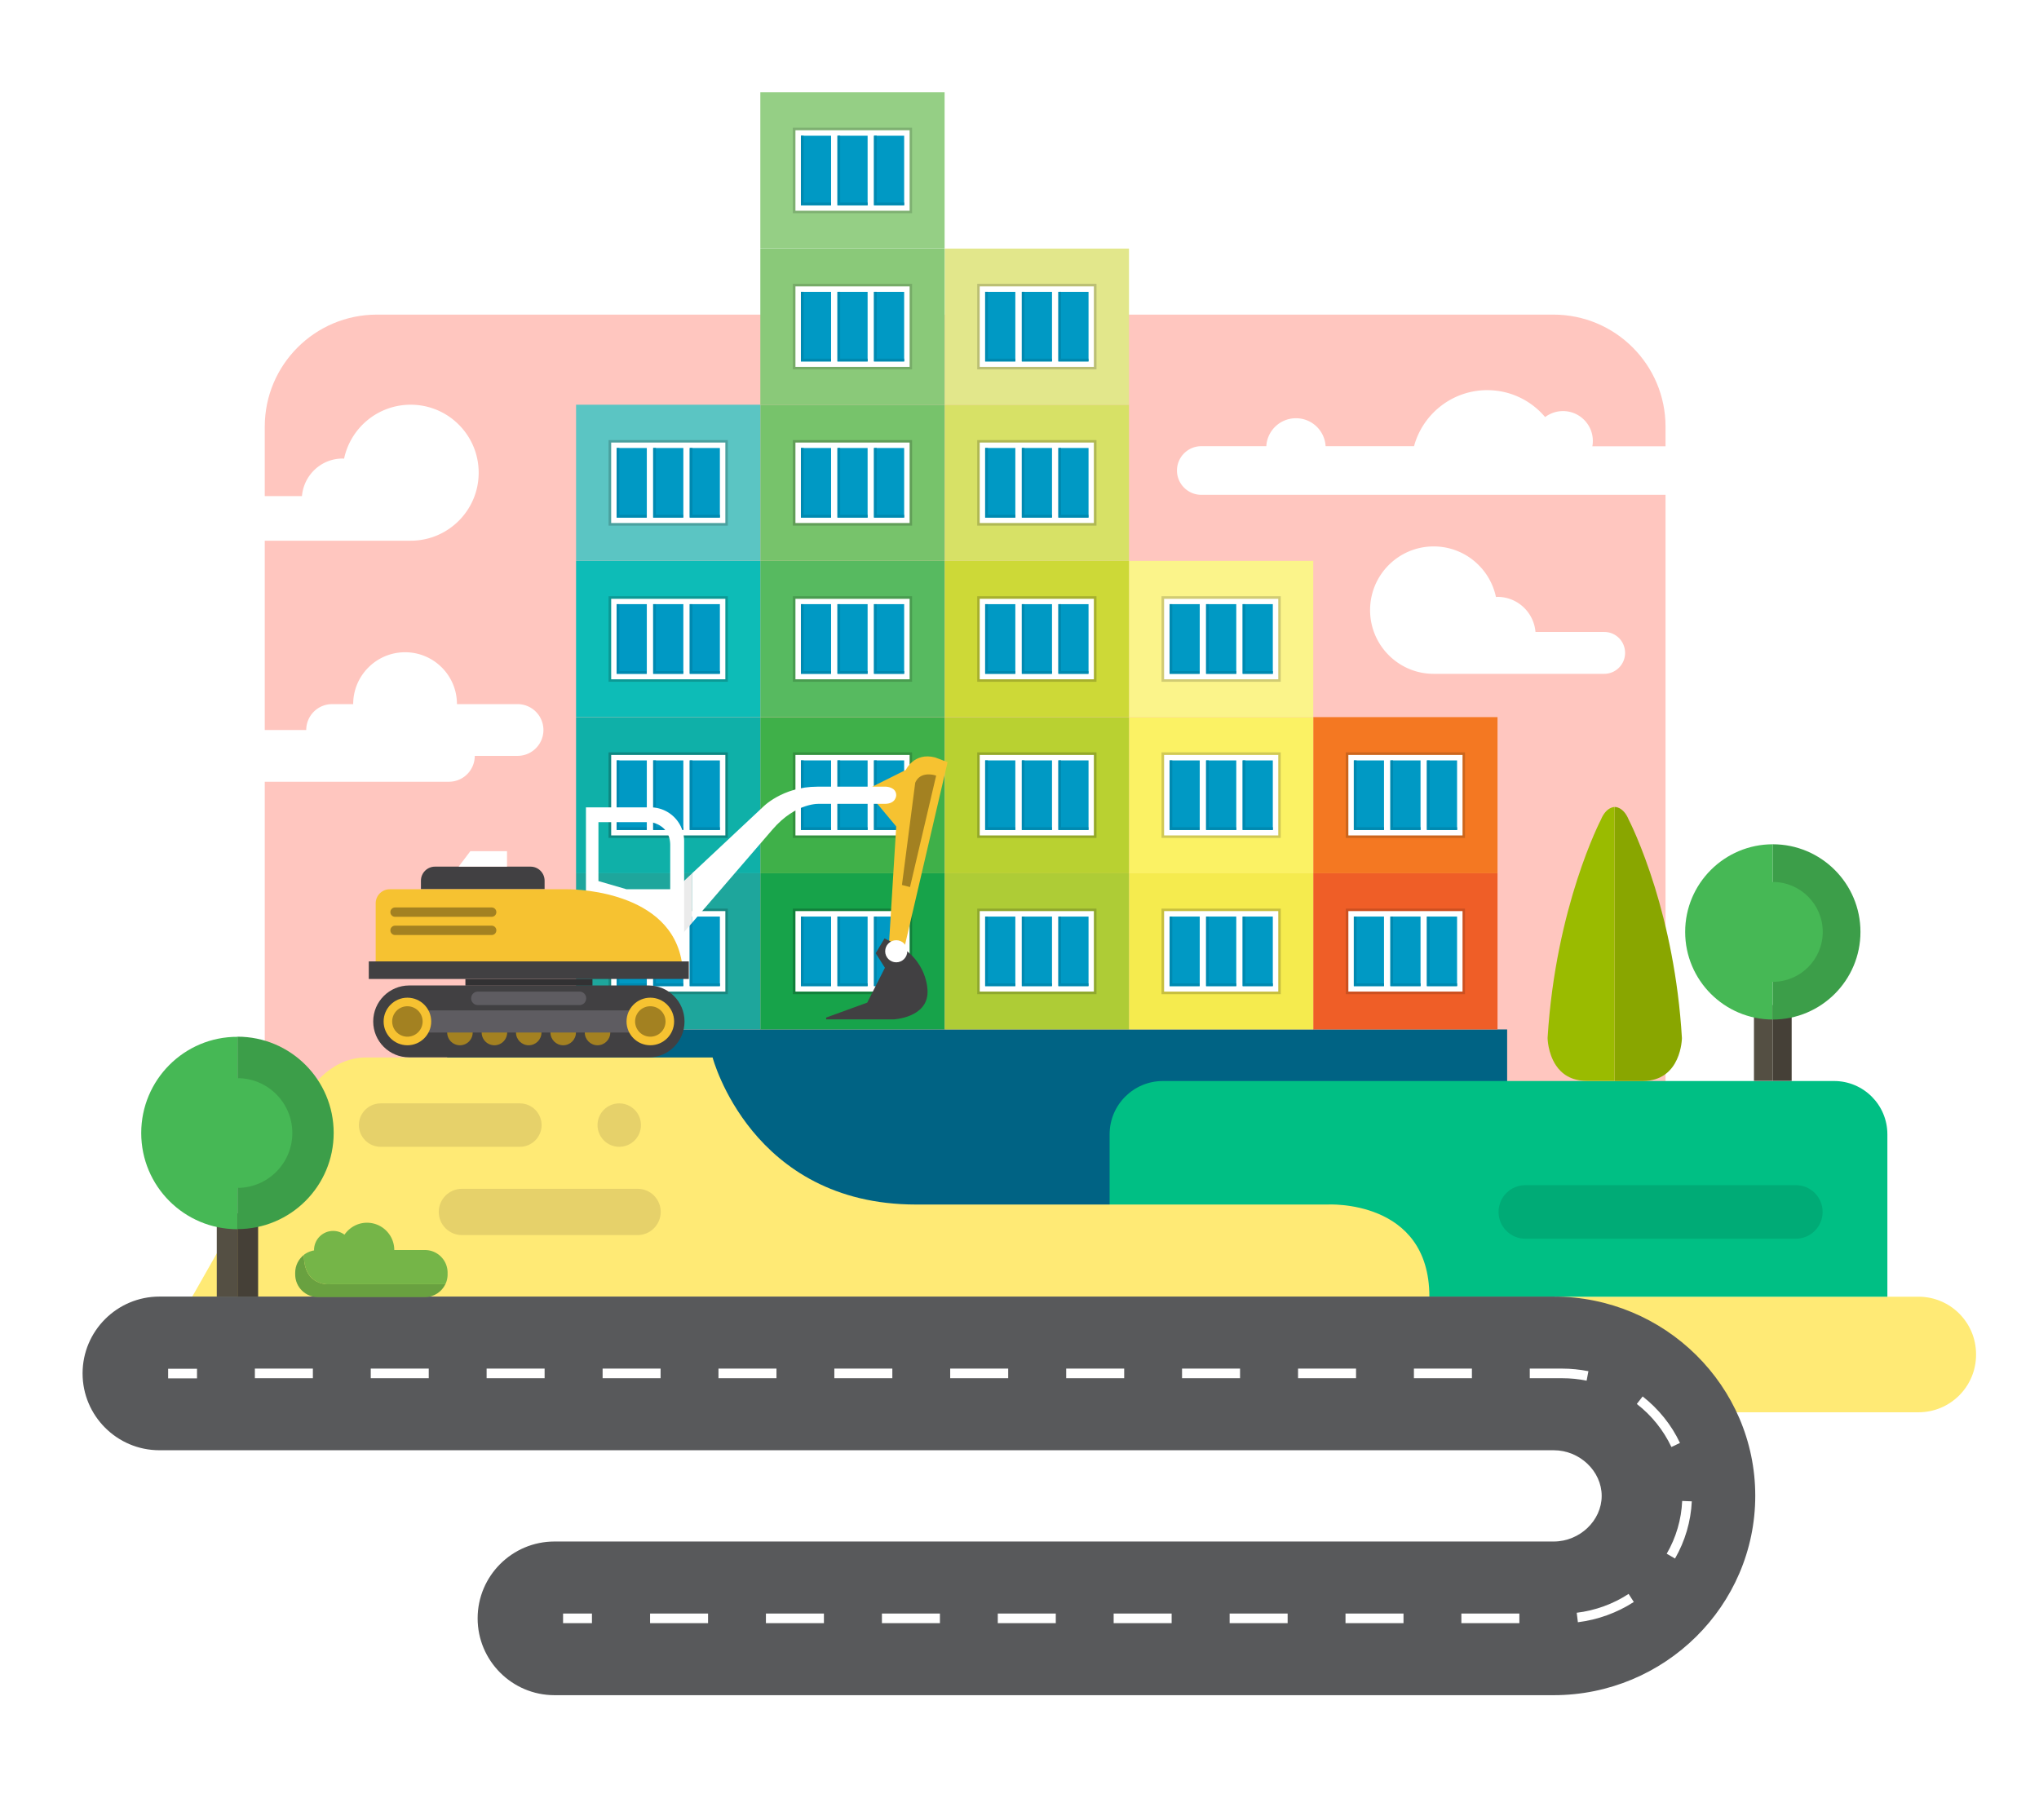
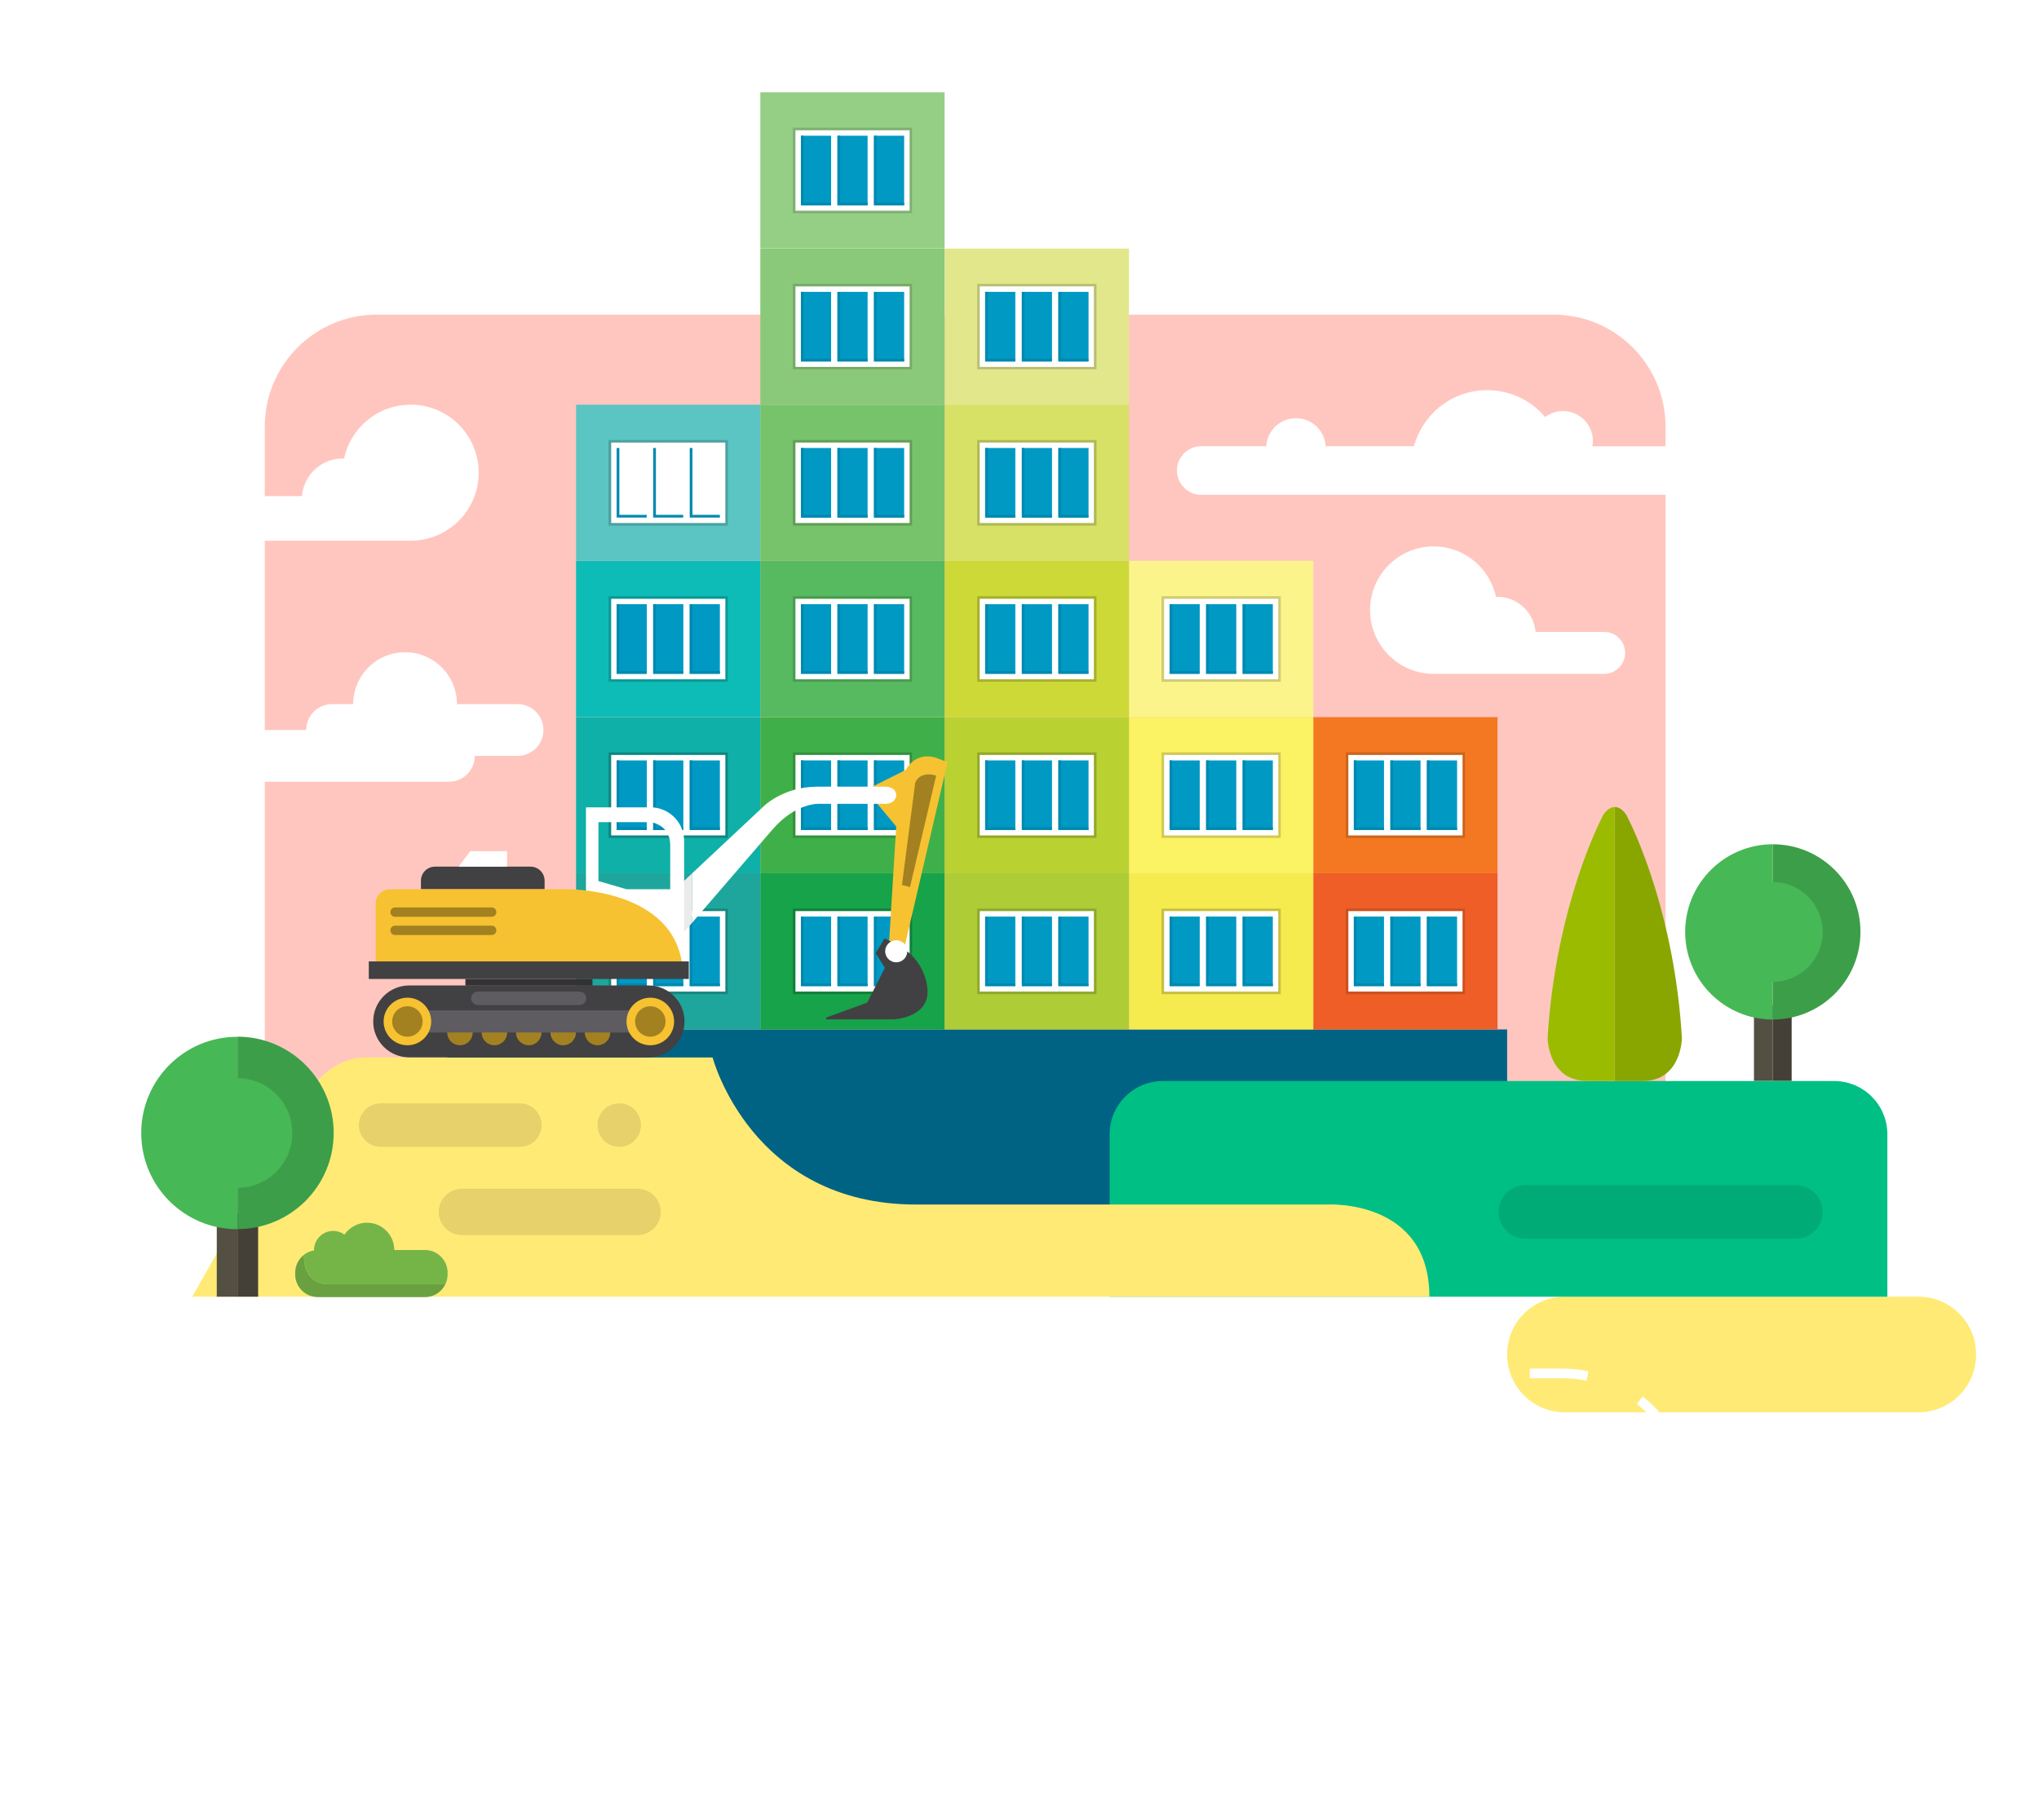
<svg xmlns="http://www.w3.org/2000/svg" xmlns:xlink="http://www.w3.org/1999/xlink" width="1568" height="1400">
  <style>.B{fill:#fff}.C{fill:#0099c4}.D{fill:#0089b0}.E{fill:#414042}.F{fill:#f6c231}.G{fill:#46b855}.H{fill:#a38121}</style>
  <path d="M0 0h1568v1400H0z" class="B" />
  <path fill="#ffc6bf" d="M1280.8,959.8V328.2c0-47.6-38.6-86.2-86.2-86.2H289.8c-47.6,0-86.2,38.6-86.2,86.2v631.6H1280.8z" />
  <path fill="#006384" d="M343.9 791.8H1159v135.8H343.9z" />
  <path fill="#ffea75" d="M1519.6 1042c0 24.5-19.8 44.3-44.3 44.3h-272c-24.5 0-44.3-19.8-44.3-44.3v-.3c0-24.5 19.8-44.3 44.3-44.3h272c24.5 0 44.3 19.8 44.3 44.3v.3z" />
  <path fill="#00bf84" d="M1451.4 997.4V872.5c0-22.7-18.4-41-41-41H894.3c-22.7 0-41 18.4-41 41v124.9h598.1z" />
  <path fill="#ffea75" d="M147.8 997.4l88.4-155.7s15.8-28.3 45.2-28.3H548s29.6 113.1 156.4 113.1h316.3s78.5-4.6 78.5 70.9H147.8z" />
-   <path fill="#58595b" d="M1194.7 1303.9H426.4c-32.6 0-59.1-26.5-59.1-59.1s26.5-59.1 59.1-59.1h768.4c20 0 36.9-16.1 36.9-35.1s-16.9-35.1-36.9-35.1H122.6c-32.6 0-59.1-26.5-59.1-59.1s26.5-59.1 59.1-59.1h1072.1c85.5 0 155.1 68.7 155.1 153.2 0 84.6-69.6 153.4-155.1 153.4z" />
  <path d="M129.3 1052.8h22.2v7.4h-22.2zm1039.1 195.7h-44.6v-7.4h44.6v7.4zm-89.1 0h-44.6v-7.4h44.6v7.4zm-89.1 0h-44.6v-7.4h44.6v7.4zm-89.2 0h-44.6v-7.4H901v7.4zm-89.1 0h-44.6v-7.4h44.6v7.4zm-89.1 0h-44.6v-7.4h44.6v7.4zm-89.2 0H589v-7.4h44.6v7.4zm-89.1 0h-44.6v-7.4h44.6v7.4zm668.9-.7l-.9-7.3c14.2-1.7 28-6.7 39.9-14.5l4 6.2c-12.8 8.3-27.7 13.7-43 15.6zm74.7-49l-6.4-3.7c7.2-12.4 11.3-26.4 11.9-40.6l7.4.3c-.7 15.4-5.2 30.6-12.9 44zm-2.8-85.8c-6-12.8-15.2-24.3-26.6-33.1l4.5-5.8c12.2 9.6 22.2 21.9 28.7 35.8l-6.6 3.1zm-65.2-51c-6.1-1.3-12.5-1.9-18.8-1.9h-24.9v-7.4h24.9c6.8 0 13.6.7 20.2 2l-1.4 7.3zm-88.2-1.9h-44.6v-7.4h44.6v7.4zm-89.1 0h-44.6v-7.4h44.6v7.4zm-89.2 0H909v-7.4h44.6v7.4zm-89.1 0h-44.6v-7.4h44.6v7.4zm-89.2 0h-44.6v-7.4h44.6v7.4zm-89.1 0h-44.6v-7.4h44.6v7.4zm-89.1 0h-44.6v-7.4h44.6v7.4zm-89.1 0h-44.6v-7.4H508v7.4zm-89.2 0h-44.6v-7.4h44.6v7.4zm-89.1 0h-44.6v-7.4h44.6v7.4zm-89.1 0H196v-7.4h44.6v7.4zm192.4 181h22.2v7.4H433z" class="B" />
  <path fill="#ef5e27" d="M1009.9 671.7h141.7v120.1h-141.7z" />
  <path fill="#cc5020" d="M1034.9 698.9h91.7v65.8h-91.7z" />
  <path d="M1036.9 700.8h87.8v61.9h-87.8z" class="B" />
  <path d="M1041.1 705h23.2v53.5h-23.2zm28.1 0h23.2v53.5h-23.2zm28.1 0h23.2v53.5h-23.2z" class="C" />
  <g class="D">
    <use xlink:href="#B" />
    <use xlink:href="#B" x="28.1" />
    <use xlink:href="#B" x="56.2" />
  </g>
  <path fill="#f5eb4e" d="M868.2 671.7h141.7v120.1H868.2z" />
  <path fill="#c7bf3e" d="M893.2 698.9h91.7v65.8h-91.7z" />
  <path d="M895.2 700.8H983v61.9h-87.8z" class="B" />
  <path d="M899.4 705h23.2v53.5h-23.2zm28.1 0h23.2v53.5h-23.2zm28.1 0h23.2v53.5h-23.2z" class="C" />
  <g class="D">
    <path d="M901.5 756.4V705h-2.1v53.5h23.1v-2.1z" />
    <use xlink:href="#B" x="-113.6" />
    <use xlink:href="#B" x="-85.5" />
  </g>
  <path fill="#aecc36" d="M726.5 671.7h141.7v120.1H726.5z" />
  <path fill="#8fa82d" d="M751.5 698.9h91.7v65.8h-91.7z" />
  <path d="M753.4 700.8h87.8v61.9h-87.8z" class="B" />
  <path d="M757.6 705h23.2v53.5h-23.2zm28.2 0H809v53.5h-23.2zm28.1 0h23.2v53.5h-23.2z" class="C" />
  <g class="D">
    <use xlink:href="#B" x="-283.5" />
    <path d="M787.8 756.4V705h-2v53.5h23.1v-2.1zm28.2 0V705h-2.1v53.5H837v-2.1z" />
  </g>
  <path fill="#17a34a" d="M584.7 671.7h141.7v120.1H584.7z" />
  <path fill="#11803a" d="M609.7 698.9h91.7v65.8h-91.7z" />
  <path d="M611.7 700.8h87.8v61.9h-87.8z" class="B" />
  <path d="M615.9 705h23.2v53.5h-23.2zm28.1 0h23.2v53.5H644zm28.1 0h23.2v53.5h-23.2z" class="C" />
  <g class="D">
    <use xlink:href="#B" x="-425.2" />
    <path d="M646.1 756.4V705H644v53.5h23.2v-2.1z" />
    <use xlink:href="#B" x="-369" />
  </g>
  <path fill="#1ea69c" d="M443 671.7h141.7v120.1H443z" />
  <path fill="#18877f" d="M468 698.9h91.7v65.8H468z" />
  <path d="M470 700.8h87.8v61.9H470z" class="B" />
  <path d="M474.2 705h23.2v53.5h-23.2zm28.1 0h23.2v53.5h-23.2zm28.1 0h23.2v53.5h-23.2z" class="C" />
  <g class="D">
    <path d="M476.3 756.4V705h-2.1v53.5h23.1v-2.1zm28.1 0V705h-2.1v53.5h23.1v-2.1z" />
    <use xlink:href="#B" x="-510.7" />
  </g>
  <path fill="#f47822" d="M1009.9 551.6h141.7v120.1h-141.7z" />
  <path fill="#cc651c" d="M1034.9 578.7h91.7v65.8h-91.7z" />
  <path d="M1036.9 580.7h87.8v61.9h-87.8z" class="B" />
  <path d="M1041.1 584.9h23.2v53.5h-23.2zm28.1 0h23.2v53.5h-23.2zm28.1 0h23.2v53.5h-23.2z" class="C" />
  <g class="D">
    <use xlink:href="#C" />
    <use xlink:href="#C" x="28.1" />
    <use xlink:href="#C" x="56.2" />
  </g>
  <path fill="#fbf264" d="M868.2 551.6h141.7v120.1H868.2z" />
  <path fill="#d1c954" d="M893.2 578.7h91.7v65.8h-91.7z" />
  <path d="M895.2 580.7H983v61.9h-87.8z" class="B" />
  <path d="M899.4 584.9h23.2v53.5h-23.2zm28.1 0h23.2v53.5h-23.2zm28.1 0h23.2v53.5h-23.2z" class="C" />
  <g class="D">
    <path d="M901.5 636.3v-51.4h-2.1v53.5h23.1v-2.1z" />
    <use xlink:href="#C" x="-113.6" />
    <use xlink:href="#C" x="-85.5" />
  </g>
  <path fill="#b9d131" d="M726.5 551.6h141.7v120.1H726.5z" />
  <path fill="#94a828" d="M751.5 578.7h91.7v65.8h-91.7z" />
  <path d="M753.4 580.7h87.8v61.9h-87.8z" class="B" />
  <path d="M757.6 584.9h23.2v53.5h-23.2zm28.2 0H809v53.5h-23.2zm28.1 0h23.2v53.5h-23.2z" class="C" />
  <g class="D">
    <use xlink:href="#C" x="-283.5" />
    <path d="M787.8 636.3v-51.4h-2v53.5h23.1v-2.1zm28.2 0v-51.4h-2.1v53.5H837v-2.1z" />
  </g>
  <path fill="#3fb049" d="M584.7 551.6h141.7v120.1H584.7z" />
  <path fill="#33913d" d="M609.7 578.7h91.7v65.8h-91.7z" />
  <path d="M611.7 580.7h87.8v61.9h-87.8z" class="B" />
  <path d="M615.9 584.9h23.2v53.5h-23.2zm28.1 0h23.2v53.5H644zm28.1 0h23.2v53.5h-23.2z" class="C" />
  <g class="D">
    <use xlink:href="#C" x="-425.2" />
    <path d="M646.1 636.3v-51.4H644v53.5h23.2v-2.1z" />
    <use xlink:href="#C" x="-369" />
  </g>
  <path fill="#0fb0a8" d="M443 551.6h141.7v120.1H443z" />
  <path fill="#0d8781" d="M468 578.7h91.7v65.8H468z" />
  <path d="M470 580.7h87.8v61.9H470z" class="B" />
  <path d="M474.2 584.9h23.2v53.5h-23.2zm28.1 0h23.2v53.5h-23.2zm28.1 0h23.2v53.5h-23.2z" class="C" />
  <g class="D">
    <path d="M476.3 636.3v-51.4h-2.1v53.5h23.1v-2.1zm28.1 0v-51.4h-2.1v53.5h23.1v-2.1z" />
    <use xlink:href="#C" x="-510.7" />
  </g>
  <path fill="#fbf48a" d="M868.2 431.4h141.7v120.1H868.2z" />
  <path fill="#d1cb73" d="M893.2 458.6h91.7v65.8h-91.7z" />
  <path d="M895.2 460.6H983v61.9h-87.8z" class="B" />
  <path d="M899.4 464.7h23.2v53.5h-23.2zm28.1 0h23.2v53.5h-23.2zm28.1 0h23.2v53.5h-23.2z" class="C" />
  <g class="D">
    <path d="M901.5 516.2v-51.5h-2.1v53.6h23.1v-2.1z" />
    <use xlink:href="#D" />
    <use xlink:href="#D" x="28.1" />
  </g>
  <path fill="#cdd937" d="M726.5 431.4h141.7v120.1H726.5z" />
  <path fill="#a7b02d" d="M751.5 458.6h91.7v65.8h-91.7z" />
  <path d="M753.4 460.6h87.8v61.9h-87.8z" class="B" />
  <path d="M757.6 464.7h23.2v53.5h-23.2zm28.2 0H809v53.5h-23.2zm28.1 0h23.2v53.5h-23.2z" class="C" />
  <g class="D">
    <use xlink:href="#D" x="-169.9" />
    <path d="M787.8 516.2v-51.5h-2v53.6h23.1v-2.1zm28.2 0v-51.5h-2.1v53.6H837v-2.1z" />
  </g>
  <path fill="#57ba60" d="M584.7 431.4h141.7v120.1H584.7z" />
  <path fill="#489c4f" d="M609.7 458.6h91.7v65.8h-91.7z" />
  <path d="M611.7 460.6h87.8v61.9h-87.8z" class="B" />
  <path d="M615.9 464.7h23.2v53.5h-23.2zm28.1 0h23.2v53.5H644zm28.1 0h23.2v53.5h-23.2z" class="C" />
  <g class="D">
    <use xlink:href="#D" x="-311.6" />
    <path d="M646.1 516.2v-51.5H644v53.6h23.2v-2.1z" />
    <use xlink:href="#D" x="-255.4" />
  </g>
  <path fill="#0dbcb7" d="M443 431.4h141.7v120.1H443z" />
  <path fill="#0b9995" d="M468 458.6h91.7v65.8H468z" />
  <path d="M470 460.6h87.8v61.9H470z" class="B" />
  <path d="M474.2 464.7h23.2v53.5h-23.2zm28.1 0h23.2v53.5h-23.2zm28.1 0h23.2v53.5h-23.2z" class="C" />
  <g class="D">
    <path d="M476.3 516.2v-51.5h-2.1v53.6h23.1v-2.1zm28.1 0v-51.5h-2.1v53.6h23.1v-2.1z" />
    <use xlink:href="#D" x="-397.1" />
  </g>
  <path fill="#d7e166" d="M726.5 311.3h141.7v120.1H726.5z" />
  <path fill="#b0b853" d="M751.5 338.5h91.7v65.8h-91.7z" />
  <path d="M753.4 340.4h87.8v61.9h-87.8z" class="B" />
  <path d="M757.6 344.6h23.2v53.5h-23.2zm28.2 0H809v53.5h-23.2zm28.1 0h23.2v53.5h-23.2z" class="C" />
  <path d="M759.7 396v-51.4h-2.1v53.5h23.2V396zm28.1 0v-51.4h-2v53.5h23.1V396zm28.2 0v-51.4h-2.1v53.5H837V396z" class="D" />
  <path fill="#77c36b" d="M584.7 311.3h141.7v120.1H584.7z" />
  <path fill="#619e57" d="M609.7 338.5h91.7v65.8h-91.7z" />
  <path d="M611.7 340.4h87.8v61.9h-87.8z" class="B" />
  <path d="M615.9 344.6h23.2v53.5h-23.2zm28.1 0h23.2v53.5H644zm28.1 0h23.2v53.5h-23.2z" class="C" />
  <path d="M618 396v-51.4h-2.1v53.5h23.2V396zm28.1 0v-51.4H644v53.5h23.2V396zm28.1 0v-51.4h-2.1v53.5h23.2V396z" class="D" />
  <path fill="#5bc5c3" d="M443 311.3h141.7v120.1H443z" />
  <path fill="#4aa19f" d="M468 338.5h91.7v65.8H468z" />
  <path d="M470 340.4h87.8v61.9H470z" class="B" />
-   <path d="M474.2 344.6h23.2v53.5h-23.2zm28.1 0h23.2v53.5h-23.2zm28.1 0h23.2v53.5h-23.2z" class="C" />
  <path d="M476.3 396v-51.4h-2.1v53.5h23.1V396zm28.1 0v-51.4h-2.1v53.5h23.1V396zm28.1 0v-51.4h-2.1v53.5h23.2V396z" class="D" />
  <path fill="#e2e78b" d="M726.5 191.2h141.7v120.1H726.5z" />
  <path fill="#bbbf74" d="M751.5 218.3h91.7v65.8h-91.7z" />
  <path d="M753.4 220.3h87.8v61.9h-87.8z" class="B" />
  <path d="M757.6 224.5h23.2V278h-23.2zm28.2 0H809V278h-23.2zm28.1 0h23.2V278h-23.2z" class="C" />
  <path d="M759.7 275.9v-51.4h-2.1V278h23.2v-2.1zm28.1 0v-51.4h-2V278h23.1v-2.1zm28.2 0v-51.4h-2.1V278H837v-2.1z" class="D" />
  <path fill="#8ac979" d="M584.7 191.2h141.7v120.1H584.7z" />
  <path fill="#76ab67" d="M609.7 218.3h91.7v65.8h-91.7z" />
  <path d="M611.7 220.3h87.8v61.9h-87.8z" class="B" />
  <path d="M615.9 224.5h23.2V278h-23.2zm28.1 0h23.2V278H644zm28.1 0h23.2V278h-23.2z" class="C" />
  <path d="M618 275.9v-51.4h-2.1V278h23.2v-2.1zm28.1 0v-51.4H644V278h23.2v-2.1zm28.1 0v-51.4h-2.1V278h23.2v-2.1z" class="D" />
  <path fill="#95cf85" d="M584.7 71h141.7v120.1H584.7z" />
  <path fill="#7eb071" d="M609.7 98.2h91.7V164h-91.7z" />
  <path d="M611.7 100.2h87.8v61.9h-87.8z" class="B" />
  <path d="M615.9 104.4h23.2v53.5h-23.2zm28.1 0h23.2v53.5H644zm28.1 0h23.2v53.5h-23.2z" class="C" />
  <g class="D">
    <use xlink:href="#C" x="-425.2" y="-480.5" />
    <path d="M646.1 155.8v-51.4H644v53.5h23.2v-2.1z" />
    <use xlink:href="#C" x="-369" y="-480.5" />
  </g>
  <g fill="#e6d16a">
    <path d="M416.5 865.4c0 9.2-7.5 16.7-16.7 16.7H292.7c-9.2 0-16.7-7.5-16.7-16.7h0c0-9.2 7.5-16.7 16.7-16.7h107.1c9.2 0 16.7 7.5 16.7 16.7h0z" />
    <circle cx="476.2" cy="865.4" r="16.7" />
    <path d="M508.1 932.2c0 9.8-8 17.8-17.8 17.8H355.2c-9.8 0-17.8-8-17.8-17.8h0c0-9.8 8-17.8 17.8-17.8h135.2c9.8 0 17.7 8 17.7 17.8h0z" />
  </g>
  <path fill="#00ab76" d="M1401.6 932.2c0-11.4-9.2-20.6-20.6-20.6h-208c-11.4 0-20.6 9.2-20.6 20.6h0c0 11.4 9.2 20.6 20.6 20.6h207.9c11.4 0 20.7-9.2 20.7-20.6h0z" />
  <path d="M526.4 785.7c0-15.3-12.4-27.7-27.7-27.7h-184c-15.3 0-27.7 12.4-27.7 27.7h0c0 15.3 12.4 27.6 27.7 27.6h184.1c15.2.1 27.6-12.3 27.6-27.6h0z" class="E" />
  <path d="M674.7 618.3l-3.9-13.2 25.8-12.9s6.3-13.8 22.5-9.6l9.6 3.6L693 739.5h-10.2l6.4-103.8-14.5-17.4z" class="F" />
  <path d="M635.3 784.1H687s26.3-1.1 26.3-21.2c0 0 .8-25.1-26.1-37.6l-7-3.5-6.8 11.4 7.1 11.2-13.6 26.8-31.6 11.5v1.4z" class="E" />
  <path d="M697.7 731.7c0 4.7-3.8 8.5-8.5 8.5s-8.5-3.8-8.5-8.5 3.8-8.5 8.5-8.5 8.5 3.8 8.5 8.5z" class="B" />
  <path fill="#ebebeb" d="M500.1 701.9v20.8l19.5 1.7 12.7-14.7v-38z" />
  <path d="M681.4 605.1h-52.9c-27 0-42.1 15.9-42.1 15.9l-54.1 50.7v38l61.7-71.6c18.3-21.3 36.5-19.8 36.5-19.8h49.9c8.8 0 8.8-6.6 8.8-6.6 0-6.4-7.8-6.6-7.8-6.6z" class="B" />
  <g class="H">
    <path d="M363.5 794.2a9.82 9.82 0 0 1-9.8 9.8 9.82 9.82 0 0 1-9.8-9.8 9.82 9.82 0 0 1 9.8-9.8 9.82 9.82 0 0 1 9.8 9.8zm26.5 0a9.82 9.82 0 0 1-9.8 9.8 9.82 9.82 0 0 1-9.8-9.8 9.82 9.82 0 0 1 9.8-9.8 9.82 9.82 0 0 1 9.8 9.8z" />
    <circle cx="406.6" cy="794.2" r="9.8" />
    <circle cx="433.1" cy="794.2" r="9.8" />
    <circle cx="459.5" cy="794.2" r="9.8" />
  </g>
  <path d="M327.3 777.2H486v17H327.3zm123.5-9.3c0-2.9-2.3-5.2-5.2-5.2h-78.1c-2.9 0-5.2 2.3-5.2 5.2h0c0 2.9 2.3 5.2 5.2 5.2h78.1c2.9 0 5.2-2.3 5.2-5.2h0z" fill="#5e5c61" />
  <path fill="#323133" d="M357.9 753h97.7v5.1h-97.7z" />
  <path d="M500.2 621h-49.6v126.2h75.5V646.9a25.91 25.91 0 0 0-25.9-25.9zm15.2 63h-33.6l-21.6-6.3v-45.3h40.3s14.9 1.8 14.9 17.7V684z" class="B" />
  <path d="M418.8 684v-6.6c0-5.9-4.8-10.8-10.8-10.8h-73.5c-5.9 0-10.8 4.8-10.8 10.8v6.6h95.1z" class="E" />
  <path d="M352.7 666.6l9-11.9h28.2v11.9z" class="B" />
  <path d="M436.5 684H299.7c-5.9 0-10.8 4.8-10.8 10.8v52.5h236.2c-3.2-61-80.1-63.3-88.6-63.3z" class="F" />
  <path d="M283.6 739.5h246.1V753H283.6z" class="E" />
  <use xlink:href="#E" class="F" />
  <path d="M325 785.7a11.65 11.65 0 1 1-23.4 0 11.65 11.65 0 0 1 11.7-11.7c6.4 0 11.7 5.2 11.7 11.7z" class="H" />
  <use xlink:href="#E" x="186.8" class="F" />
  <g class="H">
    <path d="M511.8 785.7a11.7 11.7 0 1 1-23.4 0 11.65 11.65 0 0 1 11.7-11.7c6.4 0 11.7 5.2 11.7 11.7zm188-103.4l20.1-85.7s-11.9-4.3-16.1 5.5l-10.2 78.6 6.2 1.6z" />
    <use xlink:href="#F" />
    <use xlink:href="#F" y="14" />
  </g>
  <path d="M1294.2 343.3h-69.7c.3-1.4.4-2.7.4-4.2 0-12.6-10.3-22.9-22.9-22.9-5.2 0-9.9 1.7-13.8 4.6-10.7-12.7-26.7-20.7-44.5-20.7-26.9 0-49.6 18.3-56.3 43.1h-68c-.7-12-10.6-21.5-22.8-21.5s-22.1 9.5-22.8 21.5h-50c-10.3 0-18.7 8.4-18.7 18.7s8.4 18.7 18.7 18.7h370.5c10.3 0 18.7-8.4 18.7-18.7-.1-10.3-8.5-18.6-18.8-18.6zm-60.5 142.8h-52.9c-1.3-15.1-13.8-27-29.3-27-.4 0-.7.1-1.1.1-4.7-22.2-24.3-38.9-47.9-38.9-27 0-48.9 21.9-48.9 49 0 27 21.9 49 48.9 49h131.1c8.9 0 16.1-7.2 16.1-16.1s-7.1-16.1-16-16.1zM201.1 381.6h31.1c1.4-16.2 14.8-28.9 31.3-28.9.4 0 .7.1 1.1.1 5-23.7 26-41.5 51.2-41.5 28.9 0 52.3 23.4 52.3 52.3s-23.4 52.3-52.3 52.3H201.1c-9.5 0-17.2-7.7-17.2-17.2 0-9.4 7.7-17.1 17.2-17.1zm196.9 160h-46.6c0-22-17.8-39.9-39.9-39.9-22 0-39.9 17.9-39.9 39.9h-16.2a19.89 19.89 0 0 0-19.9 19.9h-32.9a19.9 19.9 0 1 0 0 39.8h142.6a19.89 19.89 0 0 0 19.9-19.9H398a19.9 19.9 0 1 0 0-39.8z" class="B" />
  <path fill="#544f43" d="M1348.8 773.1h14.5v58.3h-14.5z" />
  <path fill="#454037" d="M1363.3 773.1h14.5v58.3h-14.5z" />
  <path d="M1295.9 716.8c0 37.2 30.2 67.4 67.4 67.4V649.4c-37.2 0-67.4 30.2-67.4 67.4z" class="G" />
  <path fill="#3c9e49" d="M1363.3 649.4v134.8c37.2 0 67.4-30.2 67.4-67.4s-30.2-67.4-67.4-67.4z" />
  <path d="M1401.7 716.8c0 21.2-17.2 38.4-38.4 38.4s-38.4-17.2-38.4-38.4 17.2-38.4 38.4-38.4 38.4 17.2 38.4 38.4z" class="G" />
  <path fill="#544f43" d="M166.7 933.3h15.9v64.1h-15.9z" />
  <path fill="#454037" d="M182.6 933.3h15.9v64.1h-15.9z" />
  <path d="M108.6 871.5c0 40.9 33.1 74 74 74v-148c-40.9-.1-74 33.1-74 74z" class="G" />
  <path fill="#3c9e49" d="M182.6 797.4v148c40.9 0 74-33.1 74-74 0-40.8-33.1-74-74-74z" />
  <path d="M224.8 871.5c0 23.3-18.9 42.2-42.2 42.2s-42.2-18.9-42.2-42.2 18.9-42.2 42.2-42.2 42.2 18.9 42.2 42.2z" class="G" />
  <path fill="#89a600" d="M1272.6 682.5c-10.2-33-20.1-52-20.1-52-4.2-10.2-10.7-9.8-10.7-9.8v210.8h21.4c29.9 0 30.2-33 30.2-33-2.8-47.4-11.9-87.1-20.8-116z" />
  <path fill="#9abb00" d="M1241.8 620.7s-6.5-.4-10.7 9.8c0 0-34.8 66.6-41 167.9 0 0 .1 11.5 6.4 21 4.3 6.5 11.6 12 23.8 12h21.4V620.7h.1z" />
  <path fill="#75b548" d="M233.7 965.2c2.2-1.7 4.9-2.9 7.8-3.4v-.3c0-8.1 6.6-14.7 14.7-14.7 3.3 0 6.3 1.1 8.7 2.9 3.8-5.5 10.1-9.2 17.3-9.2 11.6 0 21 9.4 21 21h23.6c9.6 0 17.4 7.8 17.4 17.4v1.4a17.19 17.19 0 0 1-1.7 7.5h-88.2s-20.7 2.6-20.6-22.6z" />
  <path fill="#69a140" d="M233.7 965.2c-.2 25.2 20.6 22.6 20.6 22.6h88.2c-2.8 5.8-8.7 9.9-15.6 9.9h-82.5c-9.6 0-17.4-7.8-17.4-17.4v-1.4c0-5.6 2.7-10.5 6.7-13.7z" />
  <defs>
    <path id="B" d="M1043.2 756.4V705h-2.1v53.5h23.2v-2.1z" />
    <path id="C" d="M1043.2 636.3v-51.4h-2.1v53.5h23.2v-2.1z" />
    <path id="D" d="M929.6 516.2v-51.5h-2.1v53.6h23.2v-2.1z" />
    <path id="E" d="M331.6 785.7c0 10.1-8.2 18.3-18.3 18.3s-18.3-8.2-18.3-18.3 8.2-18.3 18.3-18.3 18.3 8.2 18.3 18.3z" />
    <path id="F" d="M381.7 701.6c0 2-1.6 3.6-3.6 3.6h-74.3c-2 0-3.6-1.6-3.6-3.6h0c0-2 1.6-3.6 3.6-3.6h74.3c2 0 3.6 1.6 3.6 3.6h0z" />
  </defs>
</svg>